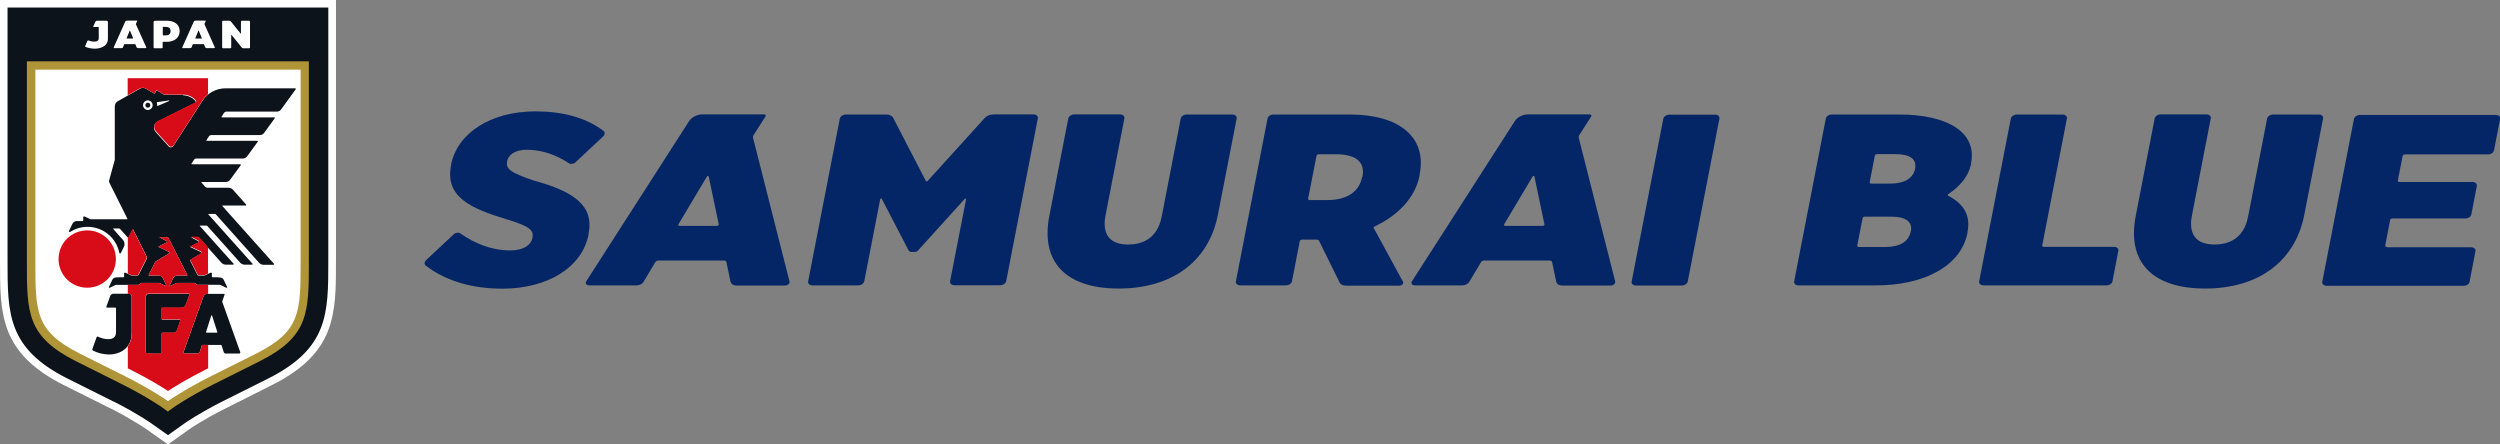
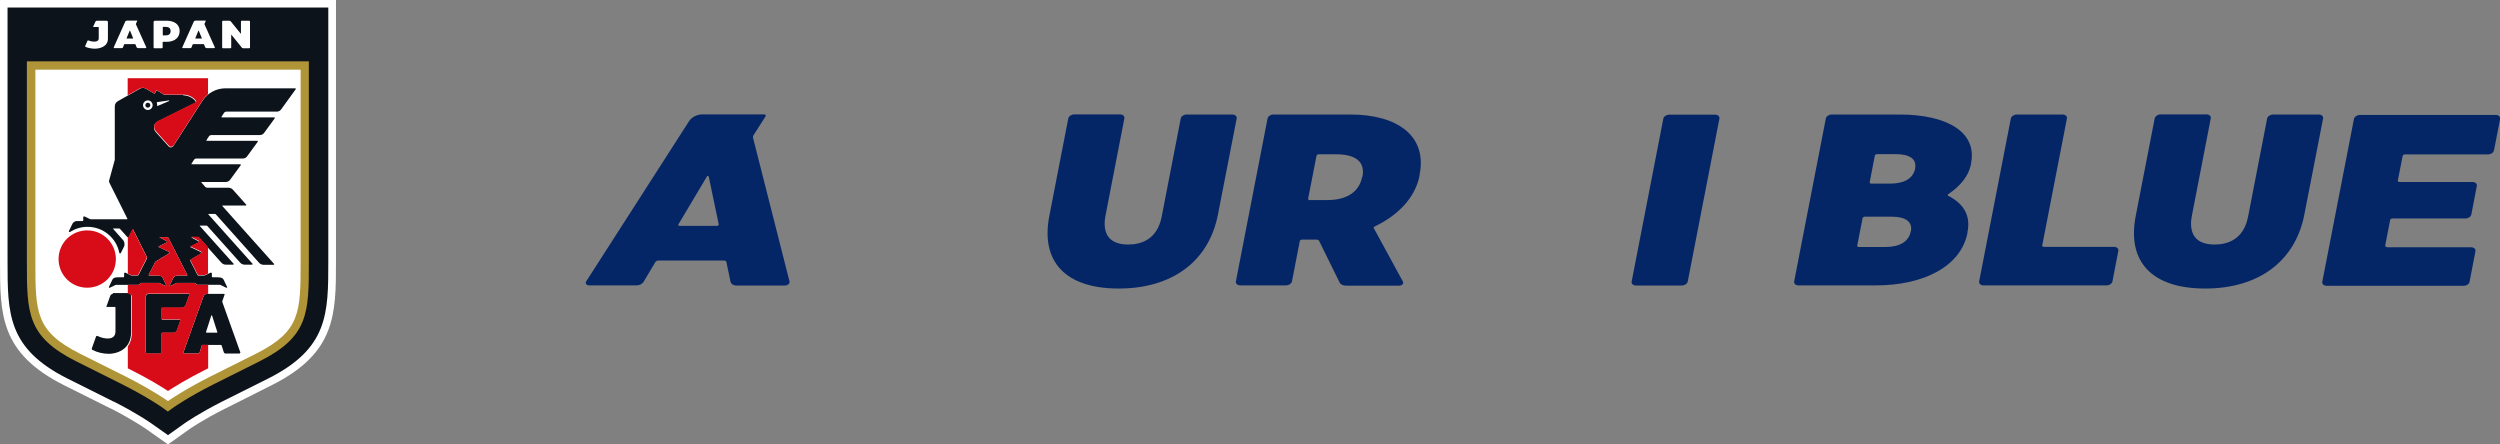
<svg xmlns="http://www.w3.org/2000/svg" id="_レイヤー_2" data-name="レイヤー_2" viewBox="0 0 182.3 32.41">
  <rect x="0" y="0" width="182.3" height="32.41" fill="#808080" stroke="none" />
  <defs>
    <style>
      .cls-1 {
        fill: #052666;
      }

      .cls-2 {
        fill: #0d131a;
      }

      .cls-3 {
        fill: #fff;
      }

      .cls-4 {
        fill: #b09538;
      }

      .cls-5 {
        fill: #d80c18;
      }
    </style>
  </defs>
  <g id="_マスターデータ" data-name="マスターデータ">
    <g>
      <g>
        <g>
          <path class="cls-1" d="M142.05,14.28s-.04-.07,0-.11c.89-.59,1.51-1.34,1.68-2.21v-.06c.45-2.25-1.73-3.55-5.22-3.55h-4.94c-.21,0-.4.13-.43.29l-2.31,11.88c-.03.16.11.29.32.29h5.65c3.49,0,6.2-1.4,6.67-3.83v-.06c.26-1.29-.36-2.12-1.44-2.66ZM136.71,11.35c.01-.06.09-.11.17-.11h1.35c1.02,0,1.55.35,1.42,1.04v.02c-.15.73-.81,1.09-1.84,1.09h-1.35c-.08,0-.14-.05-.12-.11l.37-1.92ZM139.33,16.88c-.15.75-.82,1.13-1.84,1.13h-1.94c-.08,0-.14-.05-.12-.11l.39-1.99c.01-.06.09-.11.17-.11h1.94c1.02,0,1.55.36,1.41,1.07v.02Z" />
          <path class="cls-1" d="M148.92,17.89l1.8-9.25c.03-.16-.11-.29-.32-.29h-3.33c-.21,0-.4.13-.44.29l-2.31,11.88c-.03.16.11.29.32.29h8.97c.21,0,.4-.13.43-.29l.43-2.23c.03-.16-.11-.29-.32-.29h-5.11c-.08,0-.14-.05-.12-.11Z" />
          <path class="cls-1" d="M169.09,8.35h-3.33c-.21,0-.4.13-.44.29l-1.39,7.16c-.33,1.68-1.51,2.03-2.45,2.03-1.79,0-1.8-1.31-1.65-2.09l1.38-7.11c.03-.16-.11-.29-.32-.29h-3.33c-.21,0-.4.13-.44.29l-1.38,7.1c-.66,3.37,1.19,5.31,5.06,5.31s6.56-1.96,7.23-5.38l1.37-7.02c.03-.16-.11-.29-.32-.29Z" />
          <path class="cls-1" d="M174.05,18.01c-.08,0-.14-.05-.12-.11l.36-1.86c.01-.06.09-.11.17-.11h5.32c.21,0,.4-.13.43-.29l.4-2.08c.03-.16-.11-.29-.32-.29h-5.32c-.08,0-.14-.05-.12-.11l.35-1.79c.01-.06.09-.11.17-.11h6.05c.21,0,.4-.13.44-.29l.45-2.3c.03-.16-.11-.29-.32-.29h-9.9c-.21,0-.4.13-.44.29l-2.31,11.88c-.03.16.11.29.32.29h9.99c.21,0,.4-.13.43-.29l.43-2.23c.03-.16-.11-.29-.32-.29h-6.13Z" />
        </g>
        <g>
          <path class="cls-1" d="M53.28,20.56c.03.15.2.26.4.26h3.56c.2,0,.37-.15.33-.3l-2.66-10.48c-.01-.05,0-.12.03-.17l.88-1.38c.05-.07,0-.15-.11-.15h-4.48c-.4,0-.79.2-.98.49l-7.5,11.68c-.1.15.01.3.21.3h3.47c.21,0,.41-.11.5-.26l.86-1.44c.04-.06.12-.11.21-.11h4.8c.09,0,.15.04.17.11l.3,1.44ZM51.54,12.87c.03-.05.13-.05.14,0l.73,3.49c.01.05-.05.11-.12.11h-2.74c-.07,0-.11-.06-.08-.11l2.08-3.49Z" />
-           <path class="cls-1" d="M113.49,20.56c.03.15.2.26.4.26h3.56c.2,0,.37-.15.33-.3l-2.66-10.48c-.01-.05,0-.12.03-.17l.88-1.38c.05-.07,0-.15-.11-.15h-4.48c-.4,0-.79.2-.98.49l-7.5,11.68c-.1.15.01.3.21.3h3.47c.21,0,.41-.11.5-.26l.86-1.44c.04-.06.12-.11.21-.11h4.8c.09,0,.15.04.17.11l.3,1.44ZM111.75,12.87c.03-.05.13-.05.14,0l.73,3.49c.01.05-.05.11-.12.11h-2.74c-.07,0-.11-.06-.08-.11l2.08-3.49Z" />
          <path class="cls-1" d="M100.18,16.66c-.03-.05,0-.12.07-.15,1.67-.8,2.95-2.07,3.27-3.73v-.07c.55-2.76-1.57-4.36-5.06-4.36h-5.6c-.21,0-.4.13-.43.29l-2.31,11.88c-.03.16.11.29.32.29h3.33c.21,0,.4-.13.44-.29l.57-2.94c.01-.06.09-.11.17-.11h.87c.05,0,.11,0,.16,0,.09,0,.18.03.21.1l1.49,3.02c.07.15.25.24.47.24h3.9c.18,0,.32-.15.26-.28l-2.12-3.89ZM99.33,12.89c-.22,1.13-1.15,1.7-2.56,1.7h-1.26c-.08,0-.14-.05-.12-.11l.61-3.12c.01-.06.09-.11.17-.11h1.26c1.41,0,2.13.54,1.92,1.62v.03Z" />
-           <path class="cls-1" d="M38.99,13.19c-1.81-.61-2.11-.88-2.01-1.43v-.02c.09-.42.54-.82,1.43-.82,1.13,0,2.2.4,3.07.98.13.09.35.06.48-.06l2.02-1.89c.13-.13.16-.3.03-.4-1.26-.97-2.99-1.43-4.96-1.43-3.3,0-5.71,1.61-6.16,3.89v.05c-.45,2.27,1.38,3.13,4.08,3.94,1.68.5,1.95.81,1.86,1.31v.04c-.1.48-.6.91-1.62.91-1.37,0-2.61-.51-3.64-1.24-.13-.09-.34-.06-.47.05l-2.03,1.9c-.13.13-.15.3-.02.4,1.49,1.15,3.45,1.68,5.57,1.68,3.27,0,5.83-1.52,6.3-3.96v-.04c.42-2.13-1.19-3.1-3.93-3.87Z" />
-           <path class="cls-1" d="M72.41,8.35c-.23,0-.47.1-.61.26l-4.17,4.6s-.1.03-.11,0l-2.38-4.6c-.08-.16-.28-.26-.51-.26h-2.95c-.21,0-.4.13-.44.29l-2.31,11.88c-.03.16.11.29.32.29h3.33c.21,0,.4-.13.44-.29l1.17-6.02s.08-.06.1-.02l1.98,3.81s.09.08.16.08h.3c.07,0,.14-.03.19-.08l3.44-3.8s.1-.02.09.02l-1.17,6c-.03.16.11.29.32.29h3.33c.21,0,.4-.13.44-.29l2.31-11.88c.03-.16-.11-.29-.32-.29h-2.94Z" />
          <path class="cls-1" d="M89.86,8.35h-3.33c-.21,0-.4.13-.43.29l-1.39,7.16c-.33,1.68-1.51,2.03-2.45,2.03-1.79,0-1.8-1.31-1.65-2.09l1.38-7.11c.03-.16-.11-.29-.32-.29h-3.33c-.21,0-.4.13-.44.29l-1.38,7.1c-.66,3.37,1.19,5.31,5.06,5.31s6.56-1.96,7.23-5.38l1.37-7.02c.03-.16-.11-.29-.32-.29Z" />
          <path class="cls-1" d="M123.07,20.53c-.03.16-.23.29-.44.29h-3.33c-.21,0-.35-.13-.32-.29l2.31-11.88c.03-.16.23-.29.44-.29h3.33c.21,0,.35.13.32.29l-2.31,11.88Z" />
        </g>
      </g>
      <g>
        <path class="cls-3" d="M0,0v19.05c0,3.89,0,6.7,4.69,9.05.84.42,2.51,1.26,3.36,1.68h.02c1.64.84,2.63,1.53,2.64,1.54l1.22.86.32.23.32-.23,1.22-.87s.99-.7,2.64-1.52c.84-.42,2.53-1.27,3.38-1.7,4.69-2.35,4.69-5.16,4.69-9.05V0H0Z" />
        <path class="cls-2" d="M.55.55v18.5c0,3.83,0,6.36,4.38,8.56.84.42,2.51,1.26,3.36,1.68h.02c1.7.86,2.71,1.57,2.72,1.58l1.22.86,1.22-.87s1.01-.71,2.71-1.57c.85-.42,2.53-1.27,3.38-1.69,4.38-2.2,4.38-4.73,4.38-8.56V.55H.55Z" />
        <path class="cls-4" d="M1.96,4.47v14.58c0,3.77,0,5.49,3.6,7.3.84.42,2.53,1.27,3.38,1.69,1.81.91,2.89,1.67,2.9,1.68l.4.29.4-.29s1.09-.77,2.9-1.68c.85-.42,2.53-1.27,3.38-1.69,3.6-1.81,3.6-3.53,3.6-7.3V4.47H1.96Z" />
        <path class="cls-3" d="M21.92,19.05c0,3.72,0,5.11-3.27,6.75l-3.38,1.69c-1.86.94-2.97,1.72-2.98,1.73l-.04.03-.04-.03s-1.12-.79-2.98-1.73l-3.38-1.69c-3.27-1.64-3.27-3.03-3.27-6.75V5.08h19.34v13.97Z" />
        <g>
          <path class="cls-2" d="M13.29,22.43c.11,0,.21-.07.25-.17l.28-.78s-.01-.05-.04-.05h-2.94c-.11,0-.2.09-.2.2v4.06c0,.06.05.1.11.1h.93c.06,0,.11-.05.11-.1v-1.38s.02-.04.04-.04h.82c.11,0,.21-.07.25-.17l.26-.74s-.01-.05-.04-.05h-1.29s-.04-.02-.04-.04v-.78s.02-.04.04-.04h1.47Z" />
          <g>
            <path class="cls-2" d="M16.32,25.69c.02.05.07.09.13.09h.99c.06,0,.1-.05.08-.1l-1.31-3.66s0-.04,0-.06l.17-.48s-.01-.05-.04-.05h-1.25c-.11,0-.21.07-.25.17l-1.46,4.08c-.02.05.02.1.08.1h.97c.06,0,.11-.04.13-.09l.16-.5s.03-.04.05-.04h1.34s.05.02.05.04l.16.5ZM15.42,23s.03-.02.04,0l.39,1.22s0,.04-.03.04h-.77s-.03-.02-.03-.04l.39-1.22Z" />
-             <path class="cls-2" d="M8.26,21.42c-.1,0-.18.06-.22.15l-.29.81s0,.05.04.05h.63s.04.02.04.04v1.75c0,.68-.81.57-1.31.33-.04-.02-.1,0-.11.05l-.3.84c-.02.05,0,.11.05.13.33.17.76.28,1.19.28s1.62-.21,1.62-1.58v-2.65c0-.11-.09-.2-.2-.2h-1.15Z" />
+             <path class="cls-2" d="M8.26,21.42c-.1,0-.18.06-.22.15l-.29.81h.63s.04.02.04.04v1.75c0,.68-.81.57-1.31.33-.04-.02-.1,0-.11.05l-.3.84c-.02.05,0,.11.05.13.33.17.76.28,1.19.28s1.62-.21,1.62-1.58v-2.65c0-.11-.09-.2-.2-.2h-1.15Z" />
          </g>
        </g>
        <g>
          <path class="cls-5" d="M8.45,18.89c0,1.15-.93,2.09-2.09,2.09s-2.09-.93-2.09-2.09.93-2.09,2.09-2.09,2.09.94,2.09,2.09Z" />
          <path class="cls-2" d="M13.38,6.91h-1.36s-.06,0-.08-.02l-.48-.29s-.06,0-.07.02l-.09.18s-.04.03-.06.02l-.6-.35c-.07-.04-.14-.06-.22-.06s-.15.02-.22.06l-1.61.91c-.14.08-.22.22-.22.38v3.84s0,.06-.01.09l-.4,1.46c-.02.06-.01.12.02.18l1.31,2.62s0,.04-.02.04h-2.64s-.06,0-.08-.02l-.39-.19s-.09,0-.09.05v.25s-.02.04-.04.04h-.43c-.13,0-.26.08-.32.2l-.26.54s0,.04.02.05c.02.01.05.01.07,0,.37-.23.8-.37,1.27-.37,1.15,0,2.11.82,2.32,1.9,0,.02.02.04.05.04s.05-.01.06-.03l.22-.44c.09-.17.06-.38-.07-.52l-.71-.8s0-.03.01-.03h.42s.05.01.07.03l.54.6s.09.03.11-.01l.27-.54s.03-.02.04,0l1.01,2.02s.01.05,0,.08l-.62,1.21s-.04.04-.06.04h-.43s-.06,0-.08-.02l-.39-.19s-.09,0-.09.05v.25s-.02.04-.04.04h-.37c-.27,0-.38.04-.45.18l-.25.53s0,.04.01.05c.02.01.04.01.06,0l.39-.19s.05-.02.08-.02h1.6c.06,0,.11-.03.14-.09h0s.04-.05.06-.05h1.29s.06,0,.08.02l.4.19s.04,0,.06,0c.02-.01.02-.03.01-.05l-.25-.52c-.07-.14-.19-.18-.42-.18h-.59s-.03-.02-.02-.04l.47-.93s.03-.05.06-.06l.97-.59s.03-.07,0-.09l-.77-.37s-.02-.03,0-.04l.59-.29s.04-.07,0-.09l-.52-.28s0-.02,0-.02h.57s.05.02.06.04l1.39,2.72s0,.04-.02.04h-.59c-.23,0-.34.05-.42.18l-.25.52s0,.04.01.05c.02.01.04.02.06,0l.4-.19s.05-.02.08-.02h1.29s.05.02.06.04h0c.03.07.08.1.14.1h1.6s.06,0,.08.02l.39.19s.04,0,.06,0c.02-.01.02-.03.01-.05l-.25-.53c-.07-.14-.18-.17-.45-.18h-.37s-.04-.02-.04-.04v-.25s-.05-.07-.09-.05l-.39.19s-.05.02-.08.02h-.43s-.05-.01-.06-.04l-.53-1.04s0-.05.02-.06l.77-.47s.03-.07,0-.09l-.77-.37s-.02-.03,0-.04l.59-.29s.04-.07,0-.09l-.52-.28s0-.02,0-.02h.48s.05.01.07.03l1.63,1.82c.08.09.2.15.33.15h.54s.05-.04.03-.06l-2.47-2.76s0-.03.01-.03h.47s.05.01.07.03l2.39,2.67c.08.09.2.15.33.15h.55s.05-.04.03-.06l-3.23-3.61s0-.03.01-.03h.47s.05.01.07.03l3.15,3.53c.08.09.2.15.33.15h.74s.05-.04.03-.06l-3.78-4.23s0-.03.01-.03h1.71s.05-.04.03-.06l-.97-1.09c-.08-.09-.2-.15-.33-.15h-1.52c-.07,0-.15-.03-.2-.09l-.26-.3s0-.03.01-.03h1.78c.12,0,.24-.06.31-.16l.78-1.07s0-.06-.03-.06h-3.55s-.03-.02-.02-.04l.18-.28c.04-.06.11-.1.18-.1h3.39c.12,0,.24-.06.31-.16l.78-1.07s0-.06-.03-.06h-3.7s-.03-.02-.02-.04l.18-.28c.04-.06.11-.1.18-.1h3.54c.12,0,.24-.06.31-.16l.78-1.07s0-.06-.03-.06h-3.84s-.03-.02-.02-.04l.18-.28c.04-.06.11-.1.18-.1h3.68c.12,0,.24-.06.31-.16l1.07-1.48s0-.06-.03-.06h-5.09c-.69,0-1.33.35-1.7.93l-2.11,3.28c-.08.12-.25.13-.34.03l-.95-1.06c-.21-.24-.14-.61.14-.75l2.78-1.38s.03-.03.02-.05c-.12-.23-.51-.49-.94-.49Z" />
          <path class="cls-3" d="M12.35,7.34s-.02-.02-.03-.02l-.87.13s-.02.02-.02.03c.02.06.03.12.03.19,0,.01,0,.03,0,.04,0,.01,0,.02.02.02l.85-.36s.02-.02.01-.03Z" />
          <g>
            <path class="cls-3" d="M11.13,7.67c0,.19-.16.35-.35.35s-.35-.16-.35-.35.16-.35.35-.35.35.16.35.35Z" />
            <path class="cls-2" d="M10.96,7.67c0,.1-.08.18-.18.18s-.18-.08-.18-.18.08-.18.18-.18.18.08.18.18Z" />
          </g>
        </g>
        <path class="cls-3" d="M12.15,1.51h-.83c-.06,0-.12.04-.12.09v1.87s.03.05.06.05h.54s.06-.02.06-.05v-.4s.01-.02.02-.02h.27c.56,0,.95-.29.95-.79h0c0-.48-.39-.75-.95-.75ZM12.44,2.27c0,.21-.13.31-.36.31h-.19s-.02,0-.02-.02v-.58s.01-.02.02-.02h.19c.23,0,.36.1.36.3h0Z" />
        <path class="cls-3" d="M17.63,1.51s-.06.02-.06.05v.89s-.01.01-.02,0l-.73-.9s-.05-.04-.09-.04h-.47s-.06.02-.06.05v1.91s.03.05.06.05h.54s.06-.02.06-.05v-.93s.01-.01.02,0l.76.94s.05.04.09.04h.44s.06-.02.06-.05v-1.91s-.03-.05-.06-.05h-.54Z" />
        <path class="cls-3" d="M9.99,3.47s.04.04.07.04h.57s.05-.03.04-.05l-.76-1.69s0-.02,0-.03l.1-.22s0-.02-.02-.02h-.72c-.06,0-.12.03-.14.08l-.84,1.88s.01.05.04.05h.56s.06-.02.07-.04l.09-.23s.02-.02.03-.02h.77s.03,0,.03.02l.09.23ZM9.46,2.23s.02,0,.02,0l.23.56s0,.02-.02.02h-.44s-.02,0-.02-.02l.23-.56Z" />
        <path class="cls-3" d="M14.99,3.47s.04.04.07.04h.57s.05-.03.04-.05l-.76-1.69s0-.02,0-.03l.1-.22s0-.02-.02-.02h-.72c-.06,0-.12.03-.14.08l-.84,1.88s.01.05.04.05h.56s.06-.02.07-.04l.09-.23s.02-.02.03-.02h.77s.03,0,.03.02l.09.23ZM14.47,2.23s.02,0,.02,0l.23.56s0,.02-.02.02h-.44s-.02,0-.02-.02l.23-.56Z" />
        <path class="cls-3" d="M7.08,1.51c-.06,0-.11.03-.12.07l-.17.37s0,.02.02.02h.37s.02,0,.02.02v.81c0,.31-.47.26-.75.15-.03,0-.06,0-.07.02l-.17.39s0,.05.03.06c.19.08.44.13.69.13s.94-.1.94-.73v-1.22c0-.05-.05-.09-.12-.09h-.66Z" />
        <g>
          <path class="cls-5" d="M14.67,18.45l-.77.47s-.03.04-.02.06l.53,1.04s.04.04.06.04h.43s.06,0,.08-.02l.19-.09v-1.93l-.65-.73s-.05-.03-.07-.03h-.48s-.02.02,0,.02l.52.28s.03.07,0,.09l-.59.29s-.02.03,0,.04l.77.37s.04.07,0,.09Z" />
          <path class="cls-5" d="M14.77,25.15s-.05.02-.05.04l-.16.5c-.02.05-.07.09-.13.09h-.97c-.06,0-.09-.05-.08-.1l1.46-4.08c.04-.1.14-.17.25-.17h.09v-.66h-.76c-.06,0-.11-.03-.14-.09h0s-.04-.05-.06-.05h-1.29s-.06,0-.08.02l-.4.19s-.04,0-.06,0c-.02-.01-.02-.03-.01-.05l.25-.52c.07-.14.19-.18.42-.18h.59s.03-.02.02-.04l-1.39-2.72s-.04-.04-.06-.04h-.57s-.02.02,0,.02l.52.28s.03.07,0,.09l-.59.29s-.02.03,0,.04l.77.37s.04.07,0,.09l-.97.59s-.04.04-.06.06l-.47.93s0,.04.02.04h.59c.23,0,.34.05.42.18l.25.52s0,.04-.01.05c-.02.01-.04.02-.06,0l-.4-.19s-.05-.02-.08-.02h-1.29s-.05.02-.06.04h0c-.03.07-.08.1-.14.1h-.76v.66h.09c.11,0,.2.09.2.2v2.65c0,.43-.12.75-.29.98v1.6c.06.03.12.06.18.09,1.34.67,2.29,1.26,2.75,1.56.46-.3,1.41-.89,2.75-1.56.06-.03.12-.06.18-.09v-1.71h-.41ZM11.82,23.29h1.29s.05.03.04.05l-.26.74c-.04.1-.14.17-.25.17h-.82s-.04.02-.04.04v1.38c0,.06-.05.1-.11.1h-.93c-.06,0-.11-.05-.11-.1v-4.06c0-.11.09-.2.2-.2h2.94s.05.03.04.05l-.28.78c-.04.1-.14.17-.25.17h-1.47s-.04.02-.04.04v.78s.02.04.04.04Z" />
          <path class="cls-5" d="M9.59,20.07h.43s.05-.01.06-.04l.62-1.21s.01-.05,0-.08l-1.01-2.02s-.03-.02-.04,0l-.27.54s-.03.03-.06.04v2.65l.19.09s.05.02.08.02Z" />
          <path class="cls-5" d="M10.19,6.46c.07-.04.14-.06.22-.06s.15.02.22.06l.6.35s.05,0,.06-.02l.09-.18s.05-.04.07-.02l.48.29s.05.02.08.02h1.36c.44,0,.82.26.94.49.01.02,0,.04-.02.05l-2.78,1.38c-.28.14-.36.51-.14.75l.95,1.06c.09.11.27.09.34-.03l2.11-3.28c.11-.17.25-.32.4-.45v-1.17h-5.86v1.25l.88-.5Z" />
        </g>
      </g>
    </g>
  </g>
</svg>